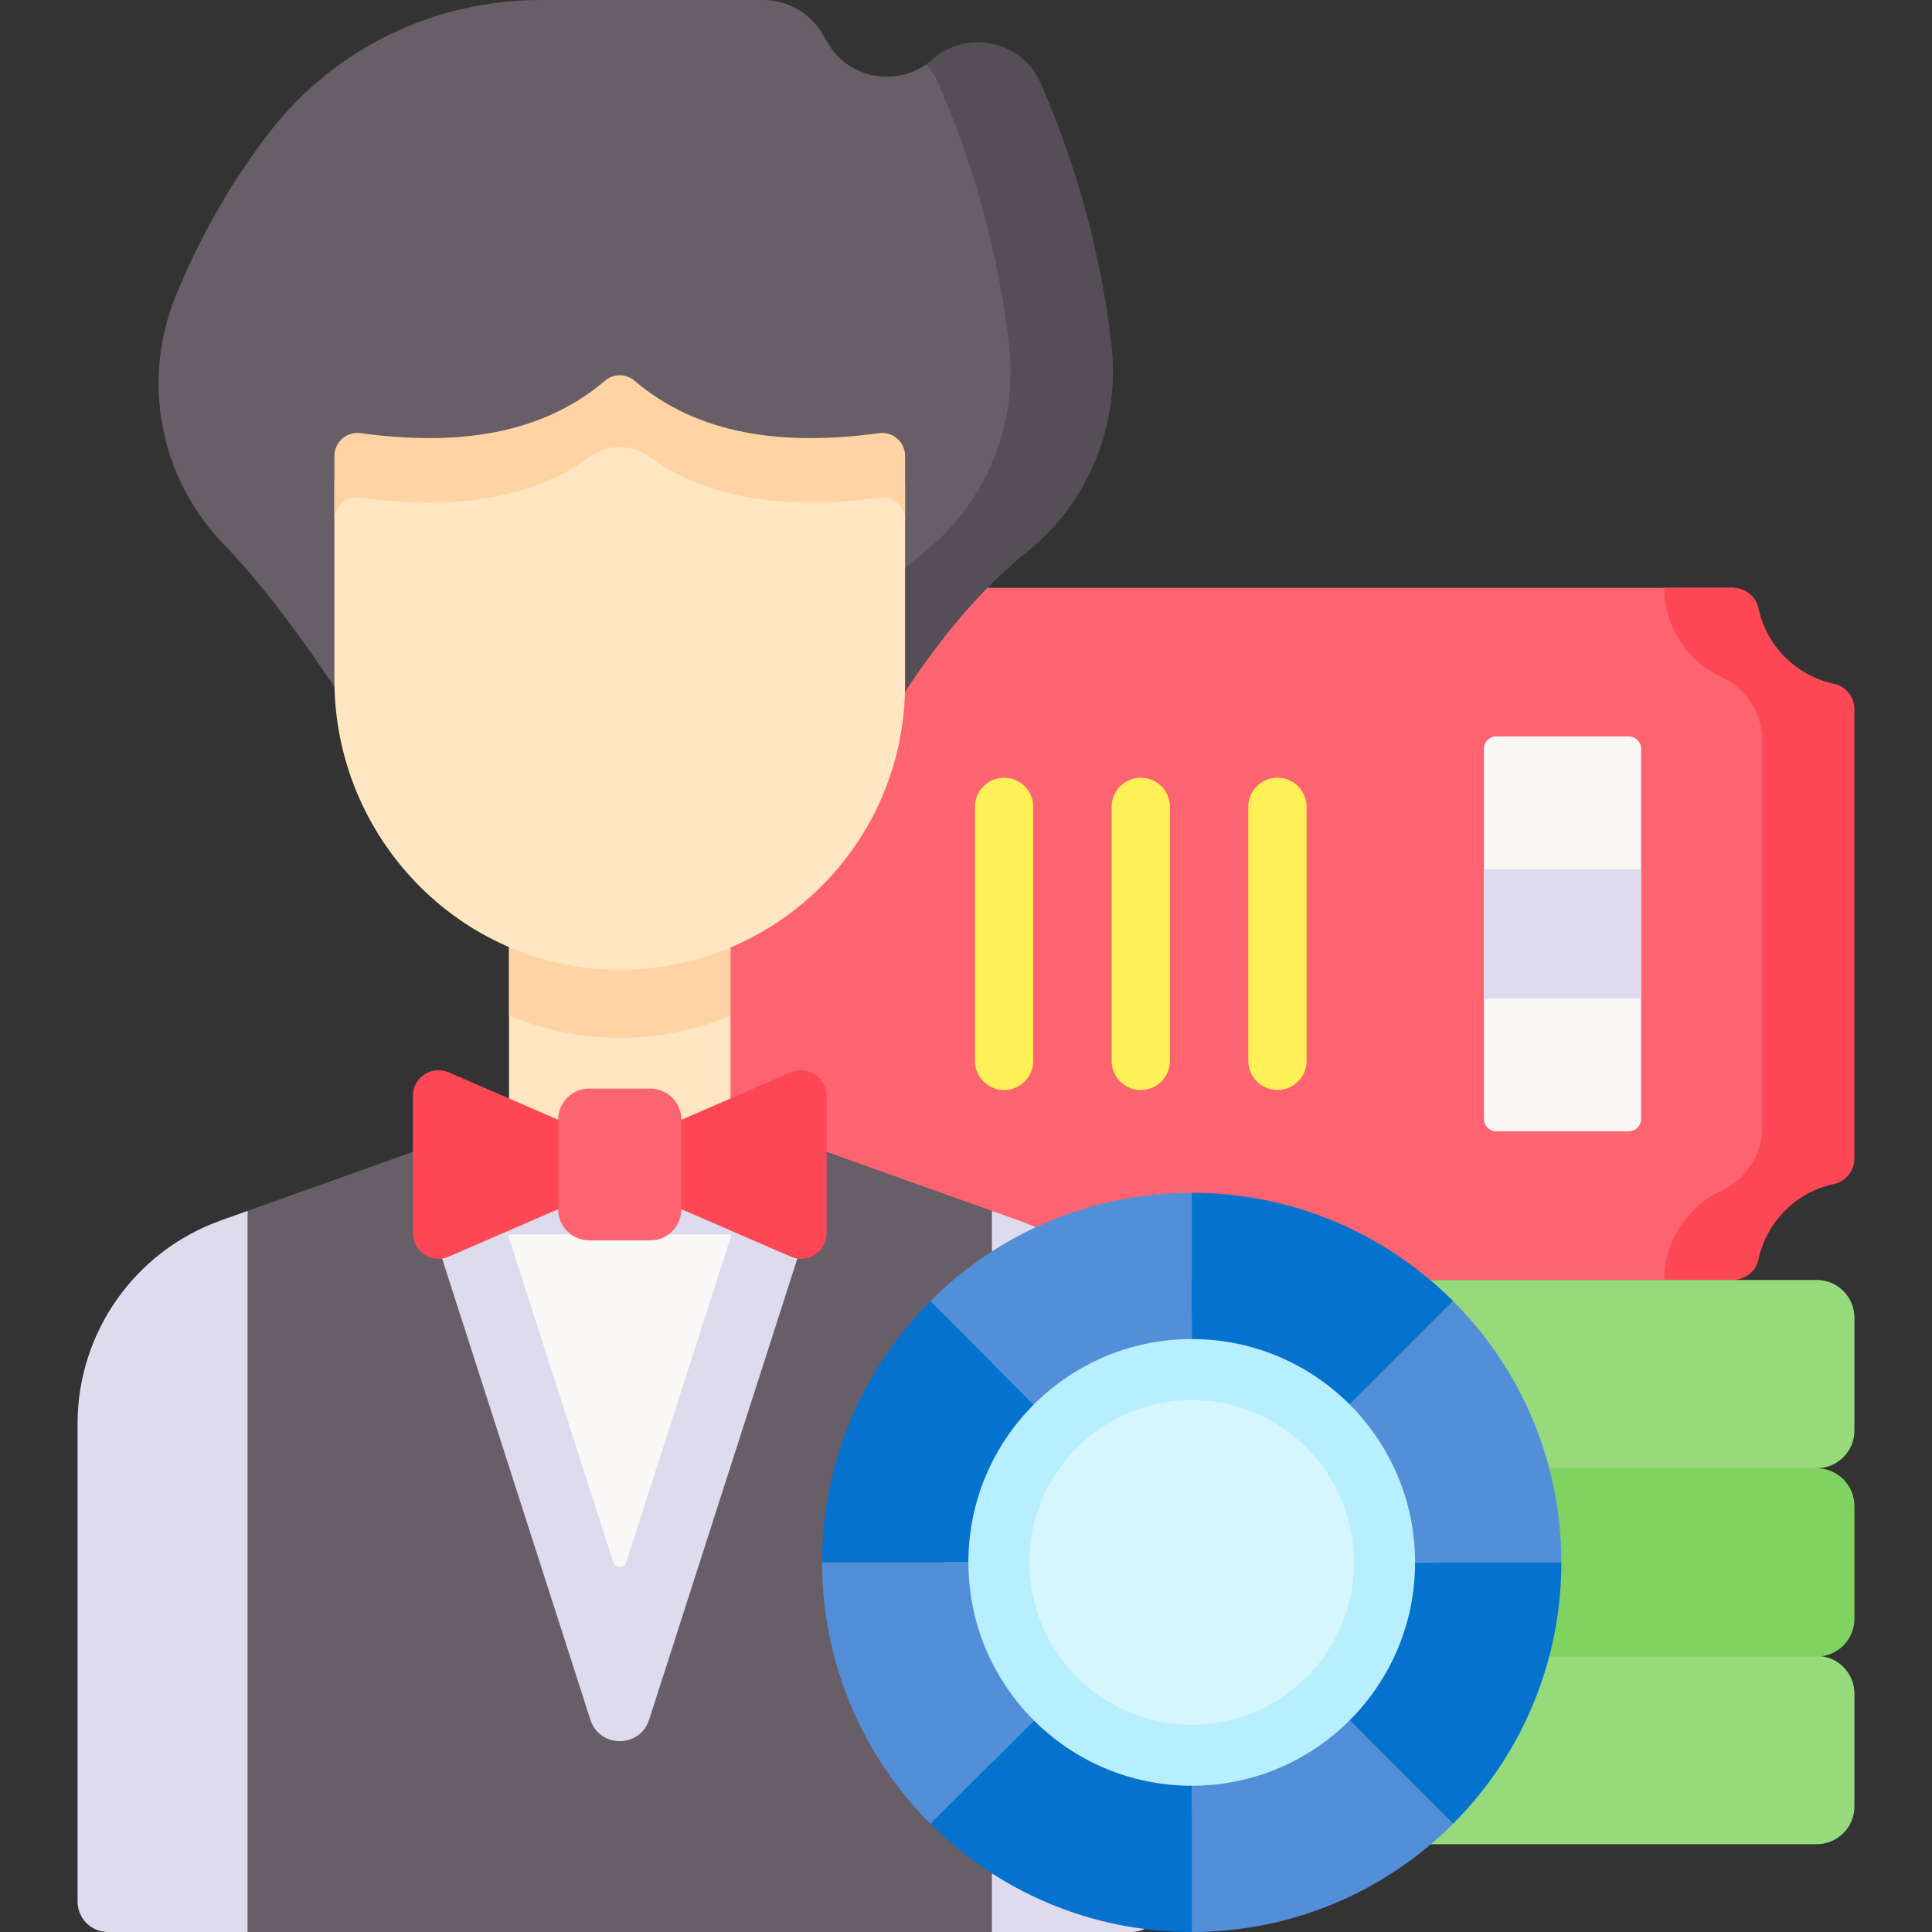
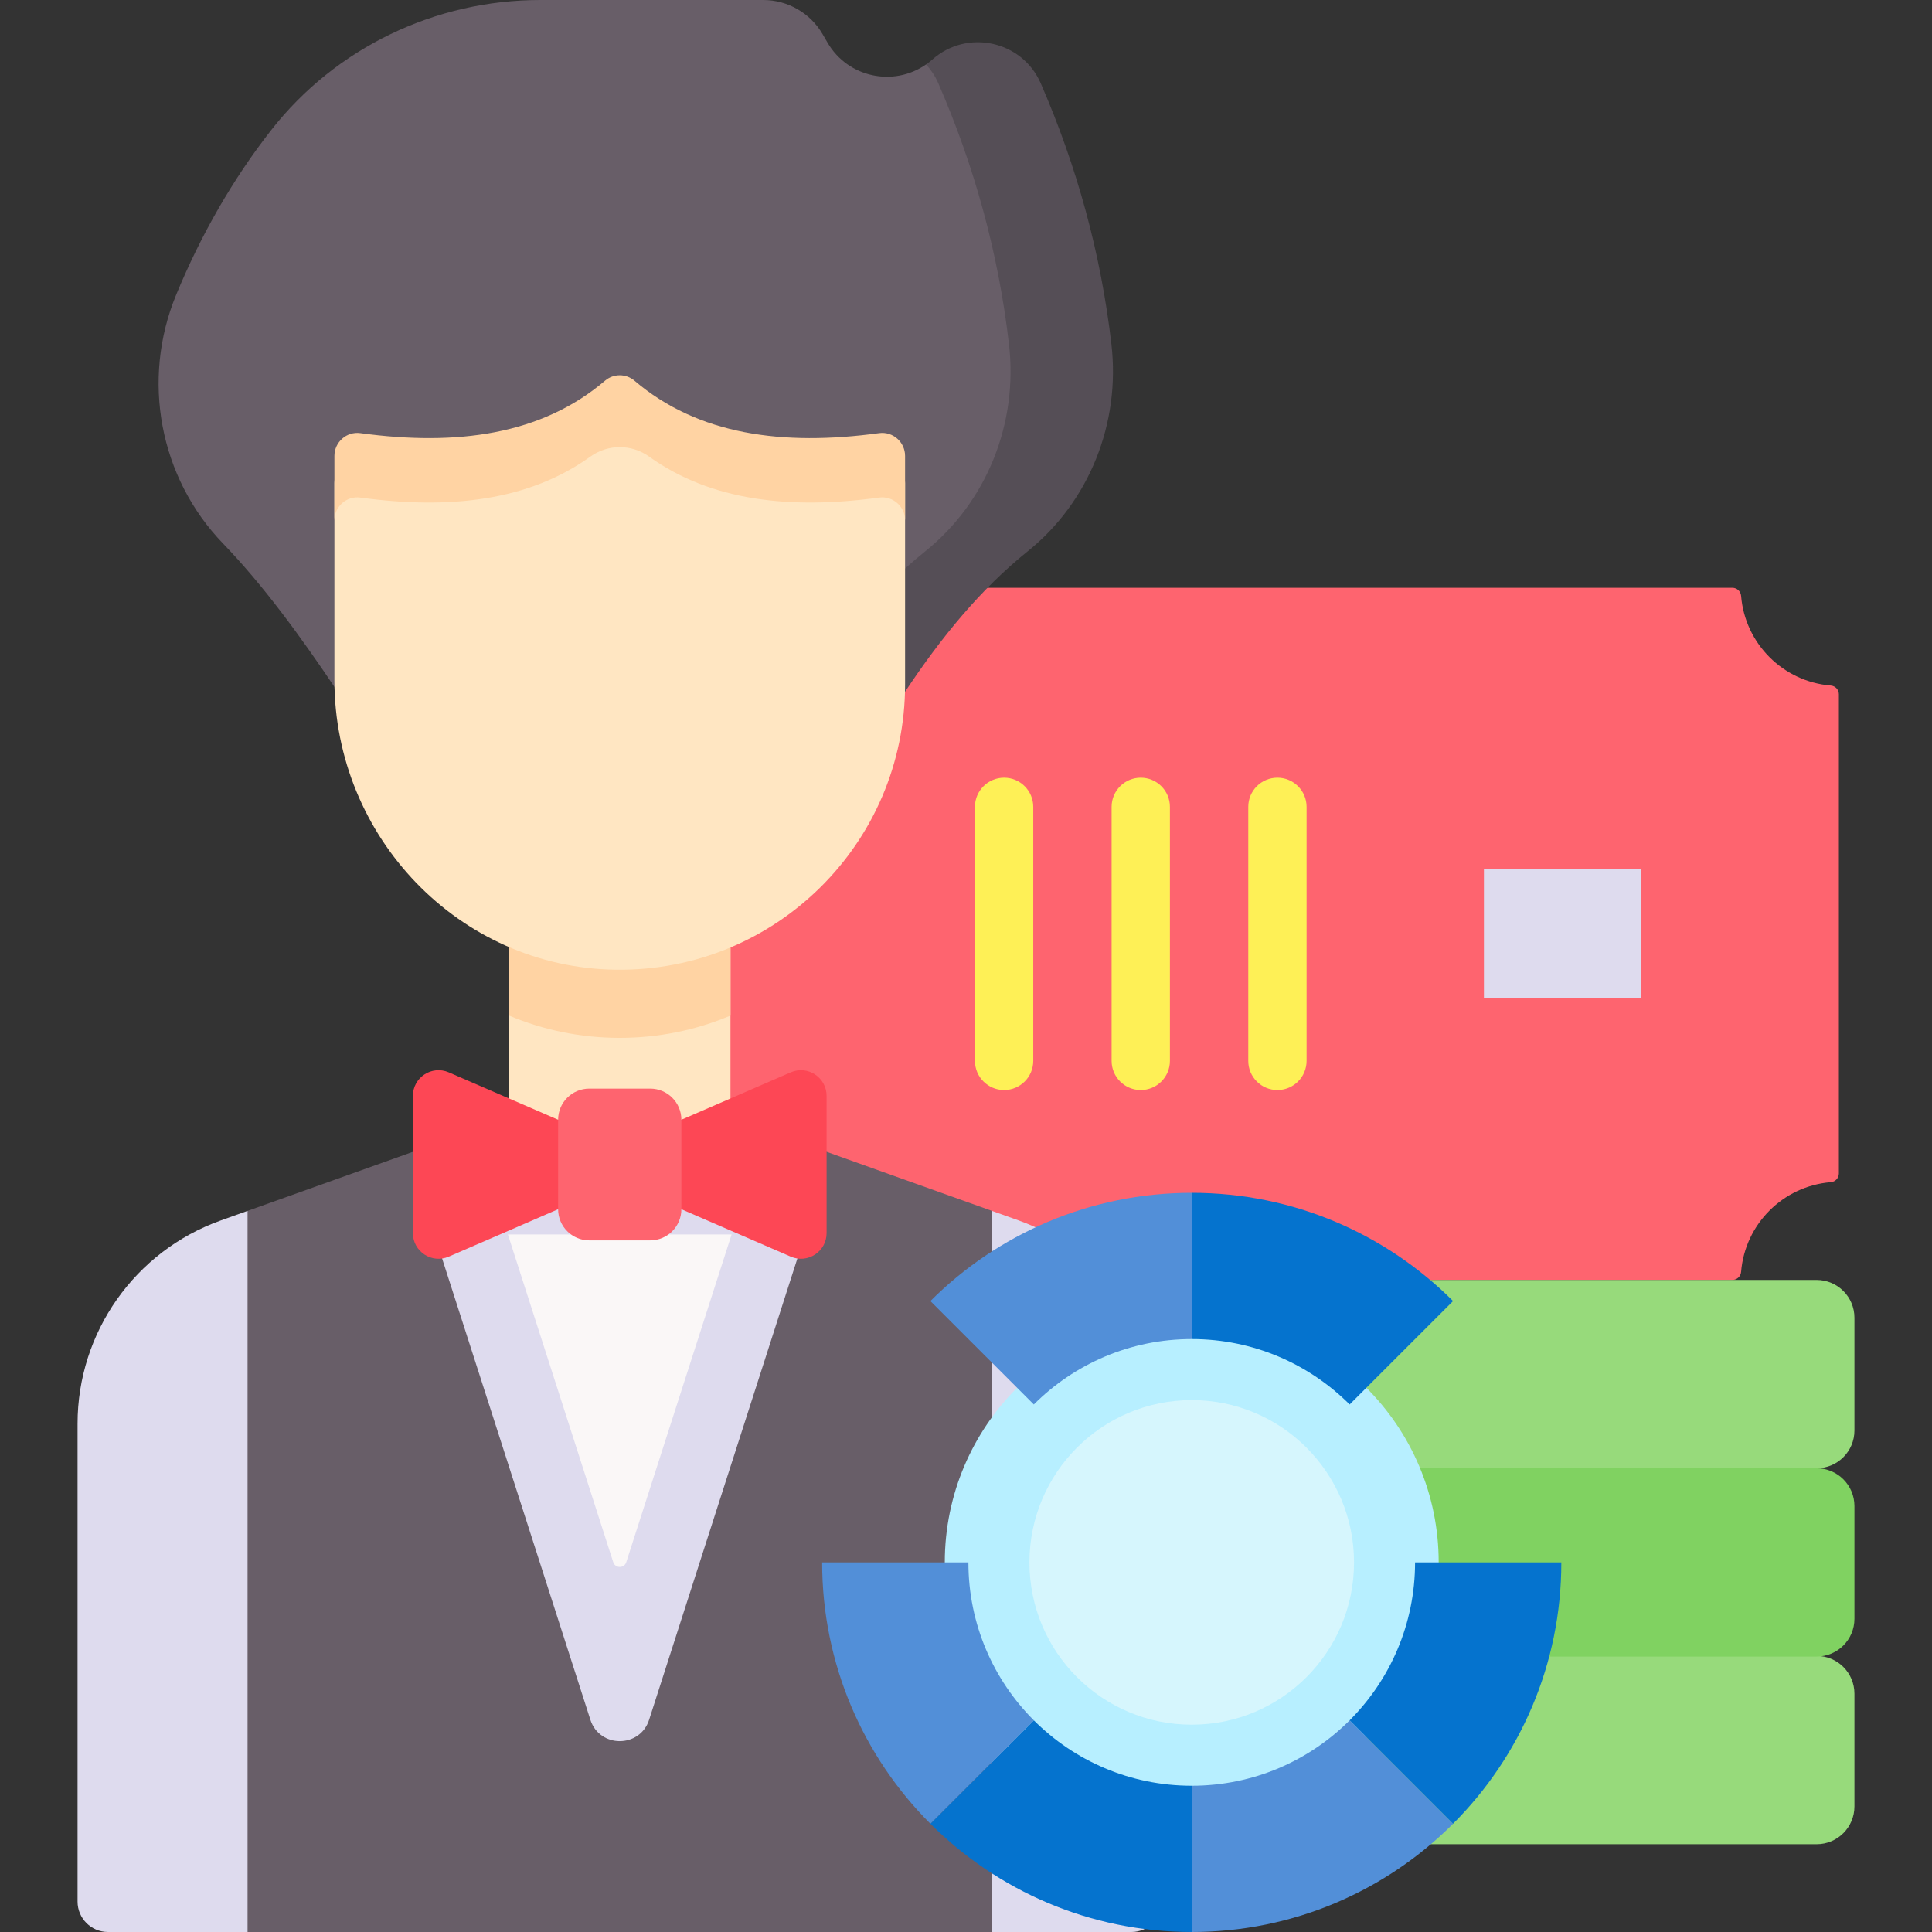
<svg xmlns="http://www.w3.org/2000/svg" id="Capa_1" enable-background="new 0 0 512 512" height="512" viewBox="0 0 512 512" width="512">
  <rect x="0" y="0" width="512" height="512" fill="#333333" stroke="none" />
  <g>
    <path d="m192.001 155.767h267.09c1.212 0 2.224.93 2.322 2.138 1.03 12.652 11.12 22.742 23.772 23.772 1.211.099 2.138 1.108 2.138 2.322v126.968c0 1.212-.93 2.224-2.138 2.322-12.652 1.03-22.742 11.12-23.772 23.772-.099 1.211-1.108 2.138-2.322 2.138h-267.09z" fill="#fe646f" />
-     <path d="m466.012 161.18c-.674-3.18-3.548-5.413-6.799-5.413h-18.164c0 10.439 6.153 19.441 15.03 23.577 6.639 3.093 10.966 9.658 10.966 16.983v102.312c0 7.325-4.327 13.89-10.966 16.983-8.877 4.136-15.03 13.138-15.03 23.577h18.164c3.251 0 6.126-2.232 6.799-5.413 2.121-10.013 10.005-17.898 20.018-20.019 3.182-.674 5.415-3.55 5.415-6.802v-118.964c0-3.252-2.233-6.128-5.415-6.802-10.013-2.121-17.897-10.006-20.018-20.019z" fill="#fd4755" />
-     <path d="m434.905 296.532c0 1.805-1.464 3.269-3.269 3.269h-35.111c-1.805 0-3.269-1.464-3.269-3.269v-98.097c0-1.805 1.464-3.269 3.269-3.269h35.111c1.805 0 3.269 1.464 3.269 3.269z" fill="#faf7f7" />
    <path d="m393.256 230.374h41.649v34.219h-41.649z" fill="#dedbee" />
    <path d="m251.163 152.812 31.302-44.572s-5.444-46.954-5.444-47.464-23.19-42.02-23.19-42.02l-8.41-1.683c-8.59 6.004-20.729 3.514-26.139-5.807l-1.278-2.201c-3.257-5.612-9.254-9.065-15.742-9.065h-59.067c-27.766 0-54.15 12.568-71.279 34.421-10.244 13.07-18.695 27.88-25.22 43.681-9.291 22.5-4.471 48.446 12.435 65.96 10.519 10.897 20.533 24.55 30.354 39.257h127.316z" fill="#685e68" />
    <g>
      <path d="m294.54 91.272c-2.767-24.001-9.129-47.152-18.736-69.205-4.924-11.303-19.486-14.467-28.723-6.301-.536.474-1.09.909-1.66 1.307 1.303 1.426 2.41 3.091 3.238 4.993 9.607 22.054 15.969 45.205 18.736 69.205 2.409 20.894-5.845 41.705-22.244 54.874-12.454 10.001-22.949 22.856-32.44 37.174h27.144c9.491-14.318 19.986-27.173 32.44-37.174 16.4-13.168 24.654-33.979 22.245-54.873z" fill="#554e56" />
    </g>
    <path d="m269.984 323.442-7.112-2.542-16.308 12.69-126.667 11.204-54.291-23.894-7.111 2.541c-22.753 8.131-37.94 29.685-37.94 53.847v126.65c0 4.452 3.609 8.061 8.061 8.061h271.245c4.452 0 8.061-3.609 8.061-8.061v-126.65c.001-24.162-15.186-45.715-37.938-53.846z" fill="#dedbee" />
    <path d="m164.239 323.58c-16.206 0-29.344-13.138-29.344-29.344v-61.863h58.688v61.863c0 16.206-13.138 29.344-29.344 29.344z" fill="#ffe6c2" />
    <path d="m134.895 269.141c9.023 3.803 18.938 5.907 29.344 5.907 10.407 0 20.321-2.104 29.344-5.907v-36.768h-58.688z" fill="#ffd3a3" />
    <path d="m163.235 256.989c-41.555-.539-74.613-35.179-74.613-76.737v-52.213c0-3.674 3.232-6.536 6.873-6.041 25.586 3.481 47.997.463 64.857-13.912 2.231-1.902 5.545-1.902 7.775 0 16.859 14.375 39.27 17.392 64.856 13.912 3.64-.495 6.873 2.367 6.873 6.041v53.34c0 42.096-34.399 76.158-76.621 75.61z" fill="#ffe6c2" />
    <path d="m232.983 114.787c-25.586 3.48-47.996.463-64.855-13.911-2.231-1.902-5.546-1.902-7.778 0-16.859 14.374-39.269 17.391-64.855 13.911-3.64-.495-6.873 2.367-6.873 6.041v17.077c0-3.674 3.232-6.536 6.873-6.041 23.66 3.219 44.604.881 60.954-10.855 4.663-3.347 10.917-3.347 15.58 0 16.35 11.736 37.295 14.074 60.954 10.855 3.64-.495 6.873 2.366 6.873 6.041v-17.077c0-3.675-3.232-6.536-6.873-6.041z" fill="#ffd3a3" />
    <path d="m65.606 512h197.266v-191.099l-67.607-24.161h-62.052l-67.607 24.161z" fill="#685e68" />
    <path d="m172.024 455.749 44.166-137.405-104.099-.619 44.365 138.025c2.432 7.564 13.136 7.564 15.568-.001z" fill="#dedbee" />
    <path d="m134.596 327.144h59.288l-27.916 86.849c-.54 1.679-2.915 1.679-3.455 0z" fill="#faf7f7" />
    <g>
      <path d="m147.907 296.744 18.876 10.368-18.876 13.346-28.978 12.564c-4.491 1.947-9.507-1.345-9.507-6.24v-36.36c0-4.895 5.016-8.188 9.507-6.24z" fill="#fd4755" />
      <path d="m180.571 296.744-17.36 15.642 17.36 8.072 28.978 12.564c4.491 1.947 9.507-1.345 9.507-6.24v-36.36c0-4.895-5.016-8.188-9.507-6.24z" fill="#fd4755" />
      <path d="m172.315 328.713h-16.153c-4.559 0-8.255-3.696-8.255-8.255v-23.714c0-4.559 3.696-8.255 8.255-8.255h16.153c4.559 0 8.255 3.696 8.255 8.255v23.714c.001 4.559-3.695 8.255-8.255 8.255z" fill="#fe646f" />
    </g>
    <path d="m481.435 488.737h-113.975c-5.528 0-10.01-4.482-10.01-10.01v-29.882c0-5.528 4.482-10.01 10.01-10.01h113.975c5.528 0 10.01 4.482 10.01 10.01v29.882c0 5.528-4.482 10.01-10.01 10.01z" fill="#97da7b" />
    <path d="m481.435 439.004h-113.975c-5.528 0-10.01-4.482-10.01-10.01v-29.882c0-5.528 4.482-10.01 10.01-10.01h113.975c5.528 0 10.01 4.482 10.01 10.01v29.882c0 5.529-4.482 10.01-10.01 10.01z" fill="#80d261" />
    <path d="m491.445 379.092c0 5.528-4.482 10.01-10.01 10.01h-113.975c-5.528 0-10.01-4.482-10.01-10.01v-29.882c0-5.528 4.482-10.01 10.01-10.01h113.975c5.528 0 10.01 4.482 10.01 10.01z" fill="#97da7b" />
    <circle cx="315.823" cy="414.053" fill="#b7efff" r="65.445" />
    <circle cx="315.823" cy="414.053" fill="#d6f6fd" r="43.01" />
    <g>
-       <path d="m375.009 414.053h38.761c0-27.047-10.963-51.534-28.688-69.259l-27.408 27.408c10.711 10.711 17.335 25.507 17.335 41.851z" fill="#528fd8" />
-       <path d="m273.972 372.202-27.408-27.408c-17.725 17.725-28.688 42.212-28.688 69.259h38.761c0-16.344 6.625-31.14 17.335-41.851z" fill="#0573ce" />
      <path d="m357.674 372.202 27.408-27.408c-17.725-17.725-42.212-28.688-69.259-28.688v38.761c16.344 0 31.14 6.625 41.851 17.335z" fill="#0573ce" />
      <path d="m315.823 354.867v-38.761c-27.047 0-51.534 10.963-69.259 28.688l27.408 27.408c10.711-10.71 25.507-17.335 41.851-17.335z" fill="#528fd8" />
      <path d="m315.823 473.239v38.761c27.047 0 51.534-10.963 69.259-28.688l-27.408-27.408c-10.711 10.711-25.507 17.335-41.851 17.335z" fill="#528fd8" />
      <path d="m375.009 414.053c0 16.344-6.625 31.14-17.335 41.851l27.408 27.408c17.725-17.725 28.688-42.212 28.688-69.259z" fill="#0573ce" />
      <path d="m273.972 455.904-27.408 27.408c17.725 17.725 42.212 28.688 69.259 28.688v-38.761c-16.344 0-31.14-6.624-41.851-17.335z" fill="#0573ce" />
      <path d="m256.637 414.053h-38.761c0 27.047 10.963 51.534 28.688 69.259l27.408-27.408c-10.71-10.71-17.335-25.507-17.335-41.851z" fill="#528fd8" />
    </g>
    <g>
      <g>
        <path d="m338.532 288.869c-4.268 0-7.726-3.459-7.726-7.726v-67.318c0-4.268 3.459-7.726 7.726-7.726s7.726 3.459 7.726 7.726v67.318c0 4.267-3.459 7.726-7.726 7.726z" fill="#fef056" />
      </g>
      <g>
        <path d="m302.314 288.869c-4.268 0-7.726-3.459-7.726-7.726v-67.318c0-4.268 3.459-7.726 7.726-7.726s7.726 3.459 7.726 7.726v67.318c0 4.267-3.459 7.726-7.726 7.726z" fill="#fef056" />
      </g>
      <g>
        <path d="m266.096 288.869c-4.268 0-7.726-3.459-7.726-7.726v-67.318c0-4.268 3.459-7.726 7.726-7.726s7.726 3.459 7.726 7.726v67.318c.001 4.267-3.458 7.726-7.726 7.726z" fill="#fef056" />
      </g>
    </g>
  </g>
</svg>